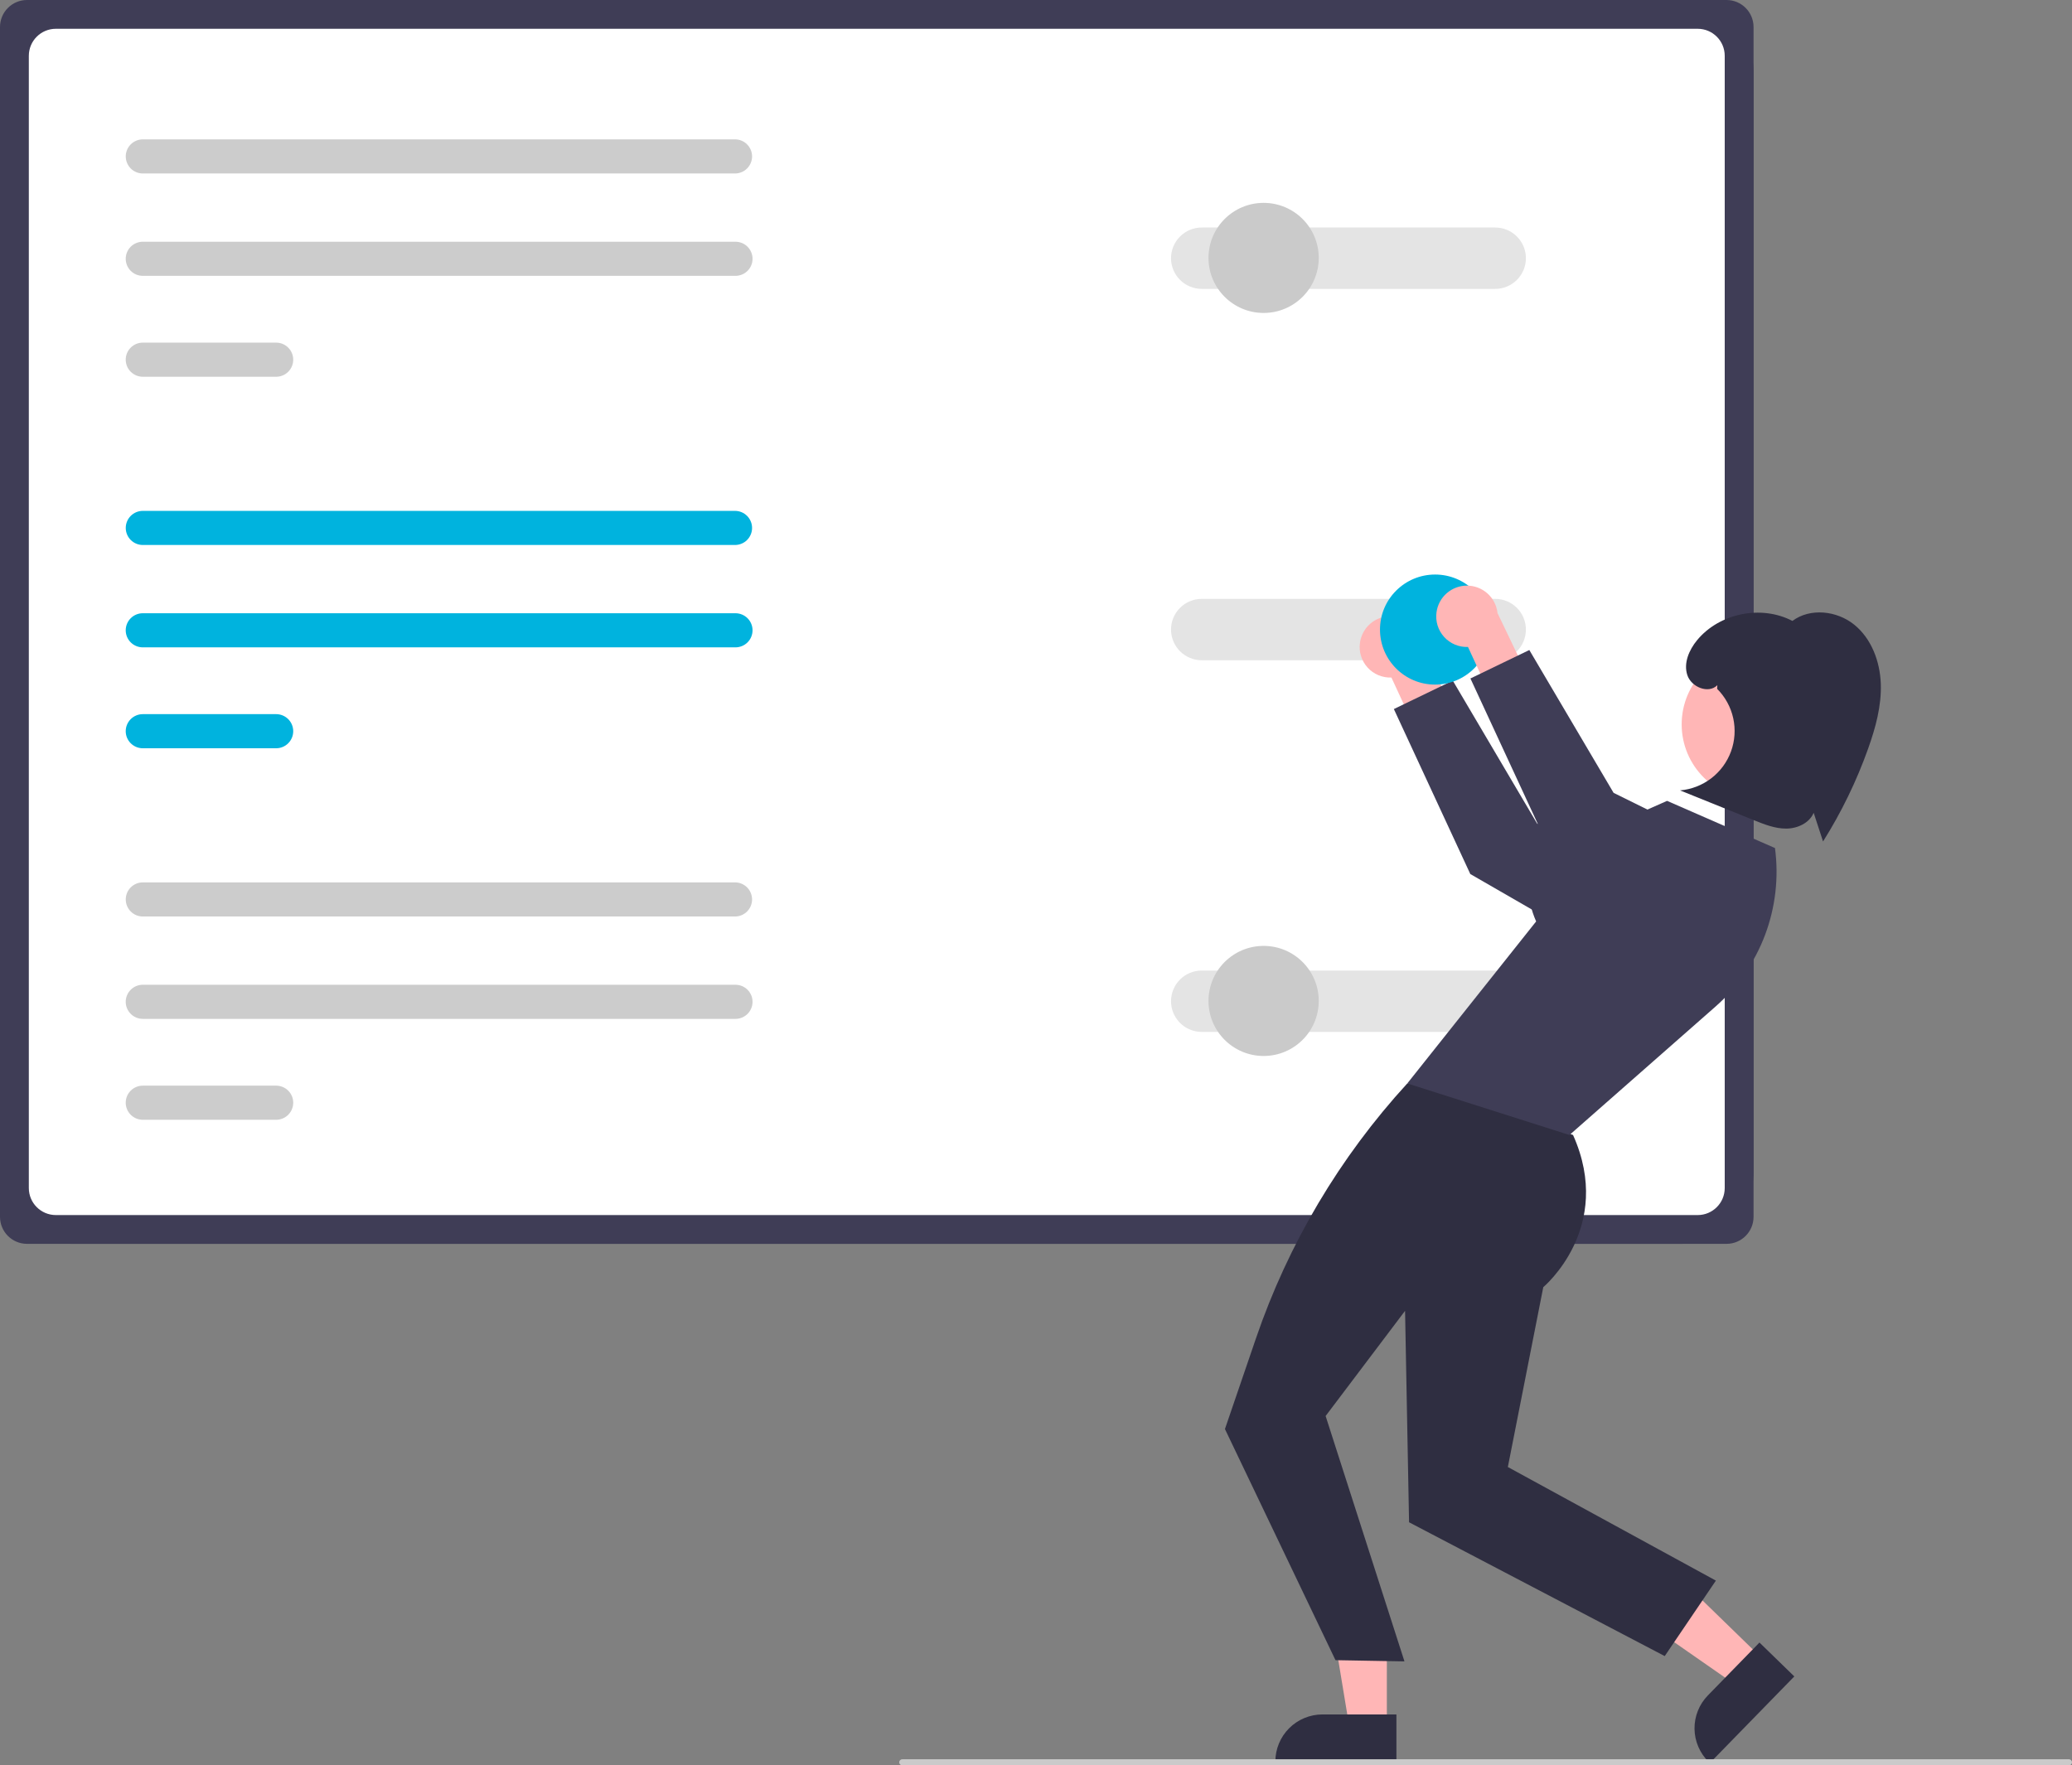
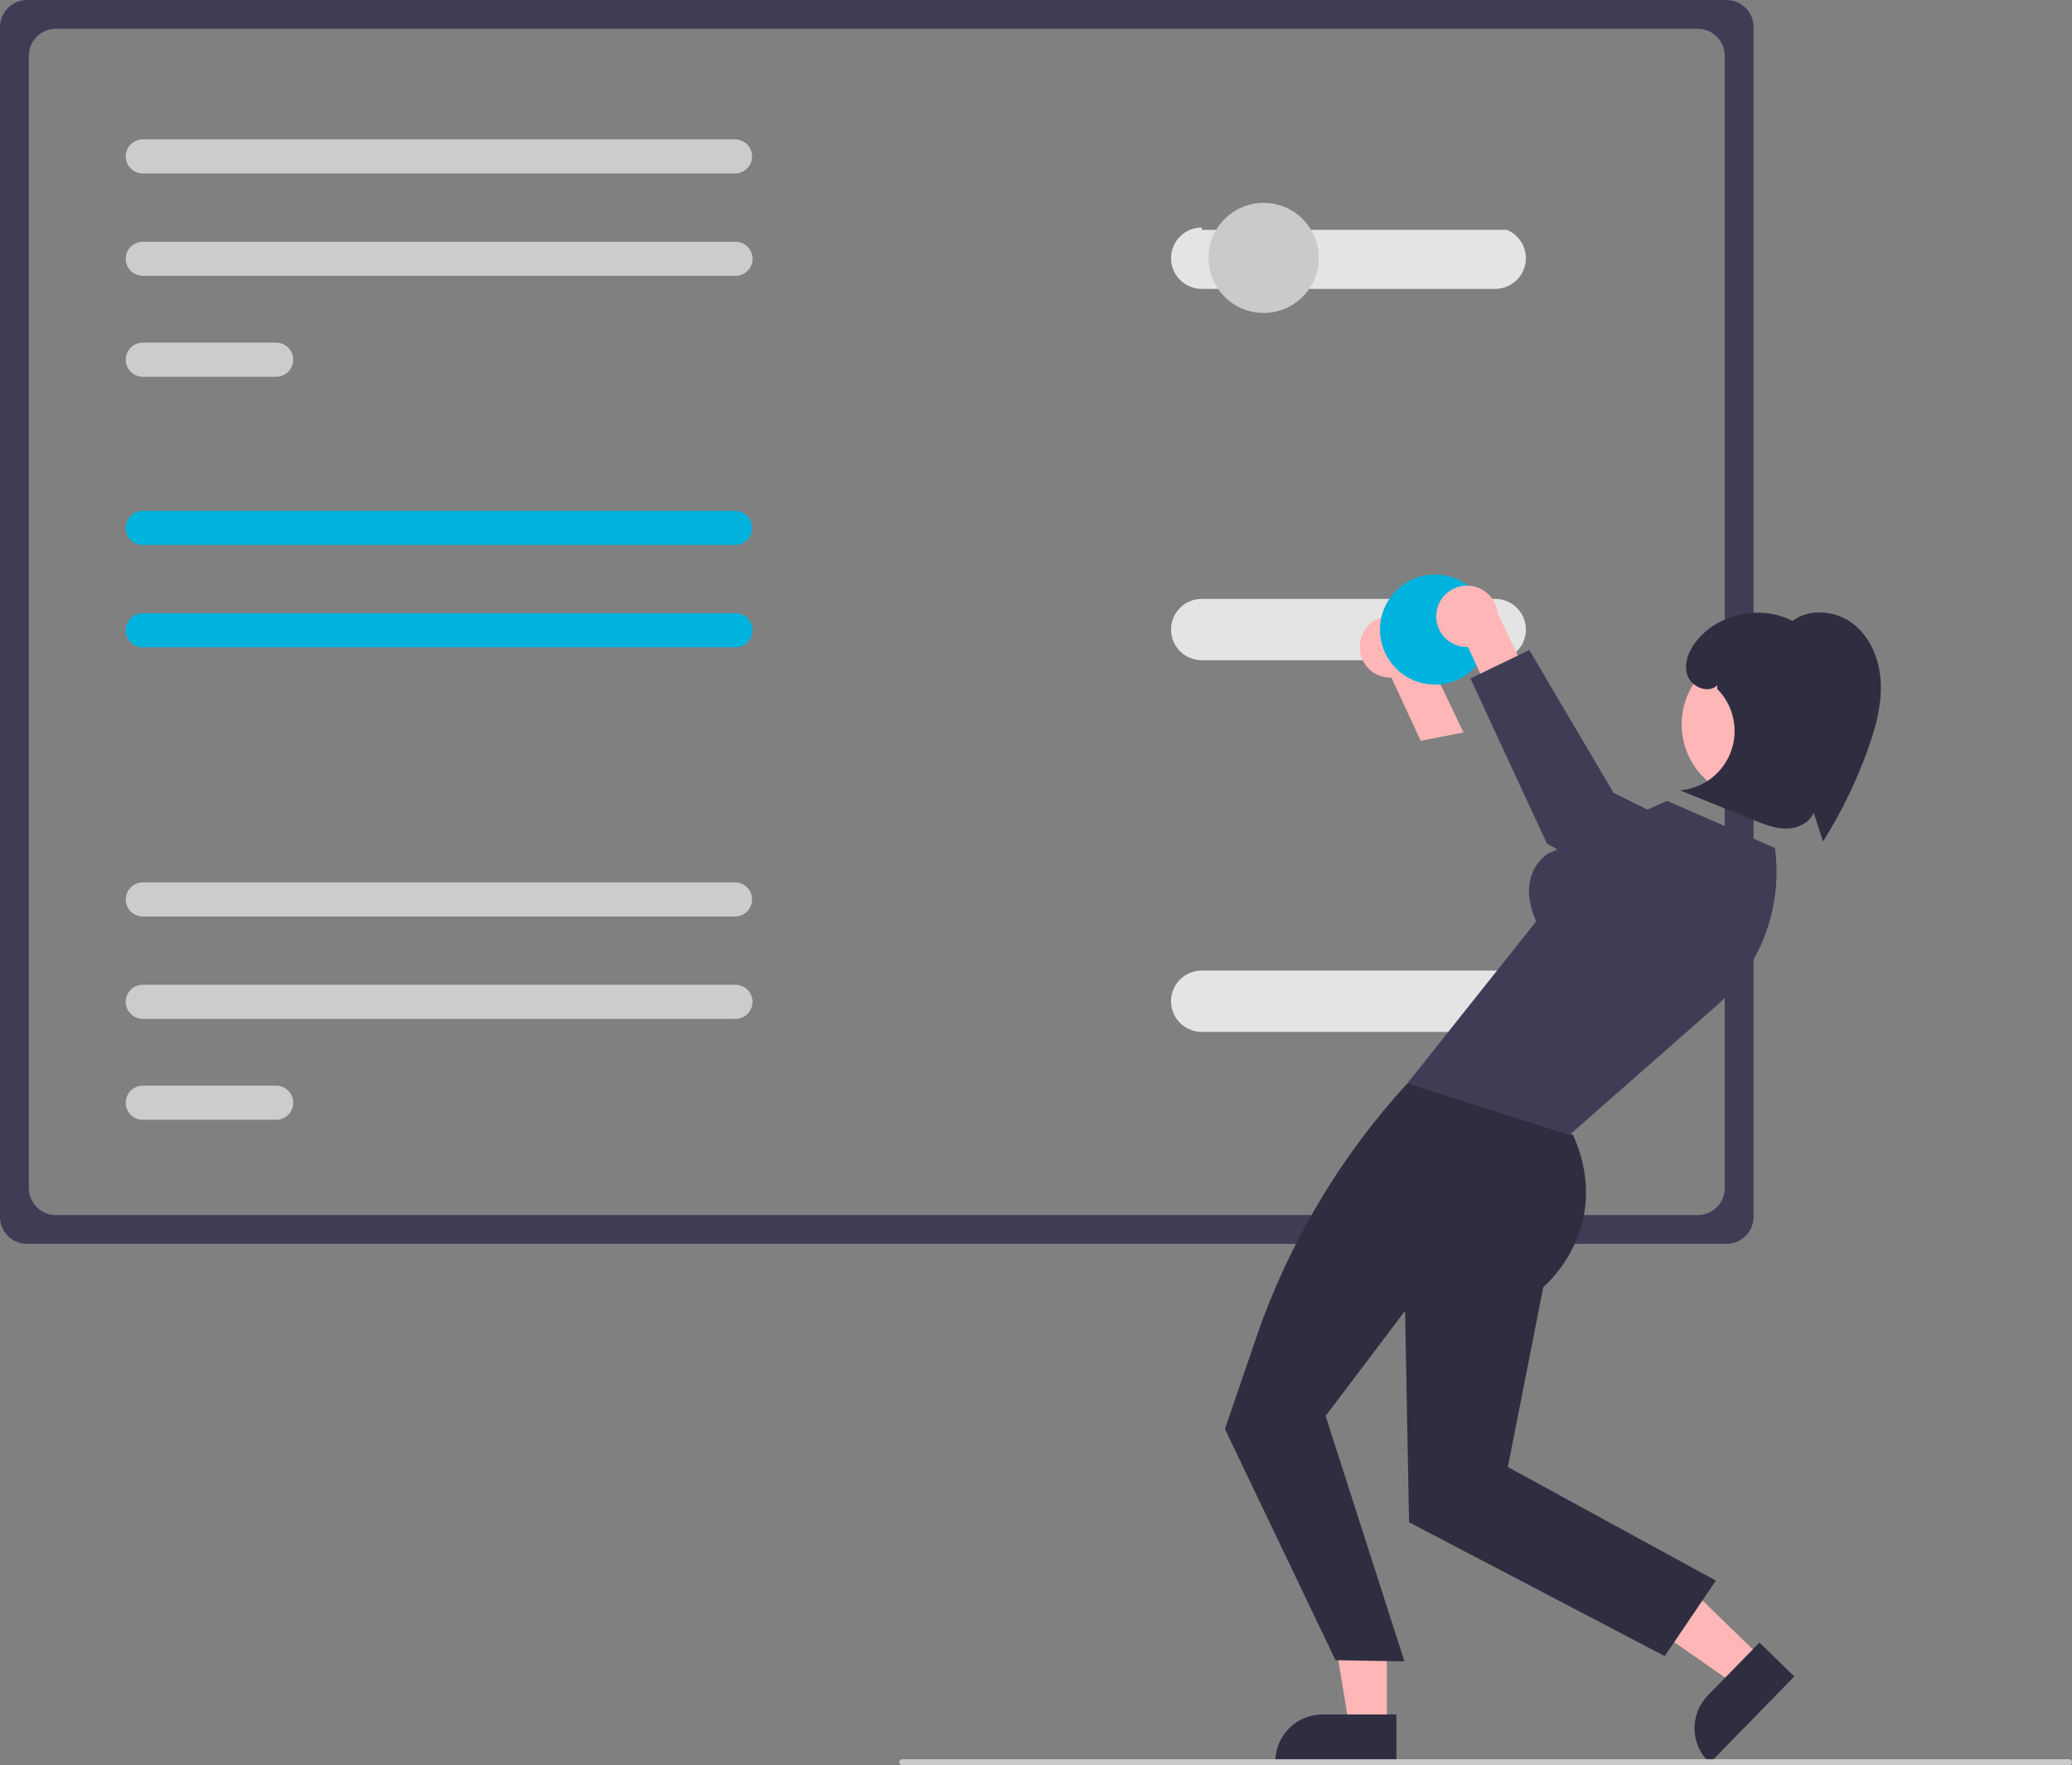
<svg xmlns="http://www.w3.org/2000/svg" width="230" height="196" viewBox="0 0 230 196" fill="none">
  <rect x="0" y="0" width="230" height="196" fill="#808080" stroke="none" />
  <g clip-path="url(#clip0_3492_11188)">
-     <path d="M194.151 130.099C194.151 134.241 190.793 137.599 186.651 137.599H8C3.858 137.599 0.5 134.241 0.5 130.099V8C0.5 3.858 3.858 0.5 8 0.5H186.651C190.793 0.5 194.151 3.858 194.151 8V130.099Z" fill="white" stroke="#3F3D56" />
    <path d="M15.856 56.72C15.353 56.72 14.87 56.919 14.514 57.275C14.159 57.63 13.959 58.112 13.959 58.614C13.959 59.116 14.159 59.598 14.514 59.953C14.87 60.309 15.353 60.508 15.856 60.508H81.59C82.092 60.507 82.574 60.307 82.928 59.952C83.283 59.597 83.483 59.116 83.483 58.614C83.483 58.112 83.283 57.631 82.928 57.276C82.574 56.921 82.092 56.721 81.59 56.72H15.856Z" fill="#00B3DE" />
    <path d="M15.856 68.085C15.353 68.084 14.87 68.282 14.513 68.637C14.157 68.991 13.956 69.473 13.955 69.975C13.954 70.478 14.153 70.96 14.508 71.316C14.863 71.672 15.345 71.872 15.848 71.873H81.638C82.141 71.873 82.624 71.674 82.98 71.319C83.335 70.963 83.535 70.482 83.535 69.979C83.535 69.477 83.335 68.995 82.98 68.64C82.624 68.284 82.141 68.085 81.638 68.085H15.856Z" fill="#00B3DE" />
-     <path d="M15.856 79.288C15.353 79.287 14.87 79.486 14.513 79.84C14.157 80.195 13.956 80.676 13.955 81.178C13.954 81.681 14.153 82.163 14.508 82.519C14.863 82.875 15.345 83.076 15.848 83.077H30.652C31.155 83.077 31.638 82.877 31.994 82.522C32.349 82.166 32.549 81.685 32.549 81.182C32.549 80.68 32.349 80.198 31.994 79.843C31.638 79.488 31.155 79.288 30.652 79.288H15.856Z" fill="#00B3DE" />
    <path d="M194.651 135.099C194.651 136.756 193.308 138.099 191.651 138.099H3C1.343 138.099 0 136.756 0 135.099V3C0 1.343 1.343 0 3 0H191.651C193.308 0 194.651 1.343 194.651 3V135.099ZM3.2 131.903C3.2 133.56 4.543 134.903 6.2 134.903H188.451C190.108 134.903 191.451 133.56 191.451 131.903V6.196C191.451 4.539 190.108 3.196 188.451 3.196H6.2C4.543 3.196 3.2 4.539 3.2 6.196V131.903Z" fill="#3F3D56" />
    <path d="M133.405 107.754C132.5 107.753 131.632 108.11 130.992 108.748C130.351 109.385 129.99 110.251 129.988 111.154C129.986 112.057 130.344 112.924 130.982 113.565C131.619 114.205 132.486 114.566 133.39 114.569H165.966C166.414 114.569 166.858 114.481 167.273 114.31C167.687 114.139 168.063 113.888 168.38 113.572C168.698 113.255 168.949 112.88 169.121 112.466C169.293 112.052 169.381 111.609 169.381 111.161C169.381 110.714 169.293 110.27 169.121 109.857C168.949 109.443 168.698 109.067 168.38 108.751C168.063 108.434 167.687 108.183 167.273 108.012C166.858 107.841 166.414 107.753 165.966 107.754H133.405Z" fill="#E4E4E4" />
    <path d="M133.405 66.491C132.5 66.49 131.632 66.847 130.992 67.484C130.351 68.122 129.99 68.988 129.988 69.891C129.986 70.794 130.344 71.661 130.982 72.302C131.619 72.942 132.486 73.303 133.39 73.305H165.966C166.414 73.306 166.858 73.218 167.273 73.047C167.687 72.876 168.063 72.625 168.38 72.309C168.698 71.992 168.949 71.616 169.121 71.203C169.293 70.789 169.381 70.346 169.381 69.898C169.381 69.45 169.293 69.007 169.121 68.593C168.949 68.18 168.698 67.804 168.38 67.487C168.063 67.171 167.687 66.92 167.273 66.749C166.858 66.578 166.414 66.49 165.966 66.491H133.405Z" fill="#E4E4E4" />
    <path d="M15.856 109.333C15.607 109.332 15.36 109.38 15.13 109.475C14.899 109.57 14.69 109.709 14.513 109.885C14.337 110.06 14.197 110.269 14.101 110.498C14.005 110.728 13.956 110.974 13.955 111.223C13.955 111.472 14.003 111.718 14.098 111.948C14.193 112.178 14.332 112.387 14.508 112.563C14.684 112.74 14.892 112.88 15.122 112.975C15.352 113.071 15.599 113.12 15.848 113.121H81.638C82.141 113.121 82.624 112.921 82.98 112.566C83.335 112.211 83.535 111.729 83.535 111.227C83.535 110.724 83.335 110.243 82.98 109.887C82.624 109.532 82.141 109.333 81.638 109.333H15.856Z" fill="#CCCCCC" />
    <path d="M15.856 120.535C15.607 120.535 15.36 120.583 15.13 120.678C14.899 120.773 14.69 120.912 14.513 121.087C14.337 121.263 14.197 121.471 14.101 121.701C14.005 121.93 13.956 122.177 13.955 122.425C13.955 122.674 14.003 122.921 14.098 123.151C14.193 123.381 14.332 123.59 14.508 123.766C14.684 123.942 14.892 124.082 15.122 124.178C15.352 124.274 15.599 124.323 15.848 124.324H30.652C31.155 124.324 31.638 124.124 31.994 123.769C32.349 123.414 32.549 122.932 32.549 122.429C32.549 121.927 32.349 121.445 31.994 121.09C31.638 120.735 31.155 120.535 30.652 120.535H15.856Z" fill="#CCCCCC" />
    <path d="M15.856 97.967C15.353 97.967 14.87 98.166 14.514 98.522C14.159 98.877 13.959 99.359 13.959 99.861C13.959 100.363 14.159 100.845 14.514 101.2C14.87 101.556 15.353 101.755 15.856 101.755H81.59C82.092 101.754 82.574 101.554 82.928 101.199C83.283 100.844 83.483 100.363 83.483 99.861C83.483 99.359 83.283 98.878 82.928 98.523C82.574 98.168 82.092 97.968 81.59 97.967H15.856Z" fill="#CCCCCC" />
    <path d="M15.856 15.472C15.353 15.472 14.87 15.672 14.514 16.027C14.159 16.382 13.959 16.864 13.959 17.366C13.959 17.869 14.159 18.351 14.514 18.706C14.87 19.061 15.353 19.261 15.856 19.261H81.59C82.092 19.26 82.574 19.06 82.928 18.705C83.283 18.349 83.483 17.868 83.483 17.366C83.483 16.865 83.283 16.383 82.928 16.028C82.574 15.673 82.092 15.473 81.59 15.472H15.856Z" fill="#CCCCCC" />
    <path d="M15.856 26.838C15.607 26.837 15.36 26.886 15.13 26.981C14.899 27.075 14.69 27.214 14.513 27.39C14.337 27.565 14.197 27.774 14.101 28.004C14.005 28.233 13.956 28.479 13.955 28.728C13.955 28.977 14.003 29.223 14.098 29.453C14.193 29.683 14.332 29.892 14.508 30.069C14.684 30.245 14.892 30.385 15.122 30.481C15.352 30.576 15.599 30.626 15.848 30.626H81.638C81.888 30.626 82.134 30.577 82.364 30.482C82.594 30.387 82.803 30.247 82.98 30.072C83.156 29.896 83.295 29.687 83.391 29.457C83.486 29.227 83.535 28.981 83.535 28.732C83.535 28.483 83.486 28.237 83.391 28.007C83.295 27.777 83.156 27.569 82.98 27.393C82.803 27.217 82.594 27.077 82.364 26.982C82.134 26.887 81.888 26.838 81.638 26.838H15.856Z" fill="#CCCCCC" />
    <path d="M15.856 38.041C15.353 38.04 14.87 38.239 14.513 38.593C14.157 38.947 13.956 39.429 13.955 39.931C13.954 40.434 14.153 40.916 14.508 41.272C14.863 41.628 15.345 41.828 15.848 41.83H30.652C31.155 41.83 31.638 41.63 31.994 41.275C32.349 40.919 32.549 40.438 32.549 39.935C32.549 39.433 32.349 38.951 31.994 38.596C31.638 38.241 31.155 38.041 30.652 38.041H15.856Z" fill="#CCCCCC" />
-     <path d="M133.405 25.26C132.5 25.259 131.632 25.616 130.992 26.254C130.351 26.891 129.99 27.757 129.988 28.66C129.986 29.563 130.344 30.43 130.982 31.07C131.619 31.711 132.486 32.072 133.39 32.075H165.966C166.414 32.075 166.858 31.987 167.273 31.816C167.687 31.645 168.063 31.394 168.38 31.078C168.698 30.761 168.949 30.386 169.121 29.972C169.293 29.558 169.381 29.115 169.381 28.667C169.381 28.219 169.293 27.776 169.121 27.362C168.949 26.949 168.698 26.573 168.38 26.257C168.063 25.94 167.687 25.689 167.273 25.518C166.858 25.347 166.414 25.259 165.966 25.26H133.405Z" fill="#E4E4E4" />
+     <path d="M133.405 25.26C132.5 25.259 131.632 25.616 130.992 26.254C130.351 26.891 129.99 27.757 129.988 28.66C129.986 29.563 130.344 30.43 130.982 31.07C131.619 31.711 132.486 32.072 133.39 32.075H165.966C166.414 32.075 166.858 31.987 167.273 31.816C167.687 31.645 168.063 31.394 168.38 31.078C168.698 30.761 168.949 30.386 169.121 29.972C169.293 29.558 169.381 29.115 169.381 28.667C169.381 28.219 169.293 27.776 169.121 27.362C168.949 26.949 168.698 26.573 168.38 26.257C168.063 25.94 167.687 25.689 167.273 25.518H133.405Z" fill="#E4E4E4" />
    <path d="M140.267 34.745C143.646 34.745 146.385 32.01 146.385 28.635C146.385 25.26 143.646 22.524 140.267 22.524C136.888 22.524 134.148 25.26 134.148 28.635C134.148 32.01 136.888 34.745 140.267 34.745Z" fill="#CACACA" />
    <path d="M150.96 71.376C150.892 71.866 150.933 72.366 151.079 72.839C151.225 73.312 151.474 73.747 151.807 74.114C152.14 74.481 152.549 74.77 153.006 74.962C153.464 75.154 153.957 75.243 154.453 75.224L157.702 82.251L162.459 81.321L157.731 71.461C157.643 70.632 157.254 69.864 156.637 69.302C156.02 68.741 155.218 68.425 154.383 68.414C153.549 68.404 152.739 68.7 152.108 69.245C151.477 69.791 151.069 70.549 150.96 71.376V71.376Z" fill="#FFB6B6" />
-     <path d="M183.873 97.969L170.617 91.421L161.263 75.564L154.724 78.723L163.21 97.041L184.646 109.4L183.873 97.969Z" fill="#3F3D56" />
    <path d="M153.945 191.705L149.778 191.705L147.795 179.705L153.946 179.705L153.945 191.705Z" fill="#FFB6B6" />
    <path d="M155.007 195.739L141.57 195.739V195.569C141.57 194.184 142.121 192.855 143.102 191.876C144.083 190.896 145.413 190.346 146.8 190.346H146.801L155.007 190.346L155.007 195.739Z" fill="#2F2E41" />
    <path d="M195.543 184.071L192.635 187.053L182.645 180.099L186.936 175.698L195.543 184.071Z" fill="#FFB6B6" />
    <path d="M199.175 186.126L189.8 195.739L189.678 195.621C188.685 194.654 188.116 193.333 188.098 191.948C188.08 190.563 188.613 189.227 189.581 188.235L189.581 188.234L195.307 182.363L199.175 186.126Z" fill="#2F2E41" />
    <path d="M159.097 120.288H156.215C148.722 128.465 143.003 138.101 139.416 148.591L135.973 158.659L148.244 184.321L155.901 184.457L147.149 157.213L155.967 145.535L156.411 169.011L184.791 183.868L190.47 175.488L167.377 162.876L171.31 142.907C171.31 142.907 179.223 136.317 174.615 126.015L159.097 120.288Z" fill="#2F2E41" />
    <path d="M197.03 94.155L185.053 88.916L171.871 94.75C171.871 94.75 168.138 96.871 170.517 102.303L156.215 120.288C156.215 120.288 156.241 120.295 174.216 126.015L190.433 111.751C192.896 109.585 194.786 106.847 195.937 103.778C197.087 100.709 197.463 97.404 197.03 94.155V94.155Z" fill="#3F3D56" />
    <path d="M195.02 88.761C199.631 88.761 203.369 85.028 203.369 80.423C203.369 75.818 199.631 72.085 195.02 72.085C190.41 72.085 186.672 75.818 186.672 80.423C186.672 85.028 190.41 88.761 195.02 88.761Z" fill="#FFB6B6" />
    <path d="M205.831 69.358C203.915 67.802 200.943 67.462 198.965 68.939C195.516 67.131 190.854 68.074 188.381 71.081C187.491 72.163 186.86 73.626 187.301 74.956C187.741 76.285 189.64 77.067 190.63 76.075L190.612 76.484C191.504 77.375 192.122 78.502 192.394 79.733C192.666 80.963 192.58 82.246 192.148 83.43C191.715 84.614 190.953 85.649 189.951 86.415C188.949 87.181 187.749 87.646 186.492 87.754C189.228 88.858 191.964 89.961 194.699 91.065C195.85 91.529 197.038 92.001 198.28 91.995C199.521 91.989 200.844 91.386 201.326 90.243C201.672 91.304 202.019 92.364 202.365 93.425C204.404 90.184 206.081 86.731 207.367 83.126C208.195 80.802 208.865 78.371 208.775 75.906C208.686 73.441 207.747 70.915 205.831 69.358Z" fill="#2F2E41" />
-     <path d="M140.267 117.24C143.646 117.24 146.385 114.504 146.385 111.129C146.385 107.754 143.646 105.019 140.267 105.019C136.888 105.019 134.148 107.754 134.148 111.129C134.148 114.504 136.888 117.24 140.267 117.24Z" fill="#CACACA" />
    <path d="M159.302 76.009C162.681 76.009 165.42 73.273 165.42 69.898C165.42 66.523 162.681 63.788 159.302 63.788C155.923 63.788 153.184 66.523 153.184 69.898C153.184 73.273 155.923 76.009 159.302 76.009Z" fill="#00B3DE" />
    <path d="M159.458 67.981C159.39 68.471 159.431 68.971 159.577 69.444C159.723 69.917 159.972 70.352 160.305 70.719C160.638 71.086 161.047 71.376 161.504 71.567C161.962 71.759 162.455 71.848 162.951 71.829L166.2 78.856L170.957 77.926L166.229 68.066C166.141 67.237 165.752 66.469 165.135 65.907C164.518 65.346 163.716 65.03 162.881 65.019C162.047 65.009 161.237 65.305 160.606 65.85C159.975 66.396 159.566 67.154 159.458 67.981V67.981Z" fill="#FFB6B6" />
    <path d="M192.372 94.575L179.115 88.026L169.761 72.169L163.223 75.328L171.708 93.646L193.144 106.005L192.372 94.575Z" fill="#3F3D56" />
    <path d="M229.66 196H100.156C100.066 196 99.98 195.964 99.916 195.901C99.852 195.837 99.816 195.751 99.816 195.661C99.816 195.571 99.852 195.484 99.916 195.421C99.98 195.357 100.066 195.321 100.156 195.321H229.66C229.751 195.321 229.837 195.357 229.901 195.421C229.964 195.484 230 195.571 230 195.661C230 195.751 229.964 195.837 229.901 195.901C229.837 195.964 229.751 196 229.66 196Z" fill="#CACACA" />
  </g>
  <defs>
    <clipPath id="clip0_3492_11188">
      <rect width="230" height="196" fill="white" />
    </clipPath>
  </defs>
</svg>